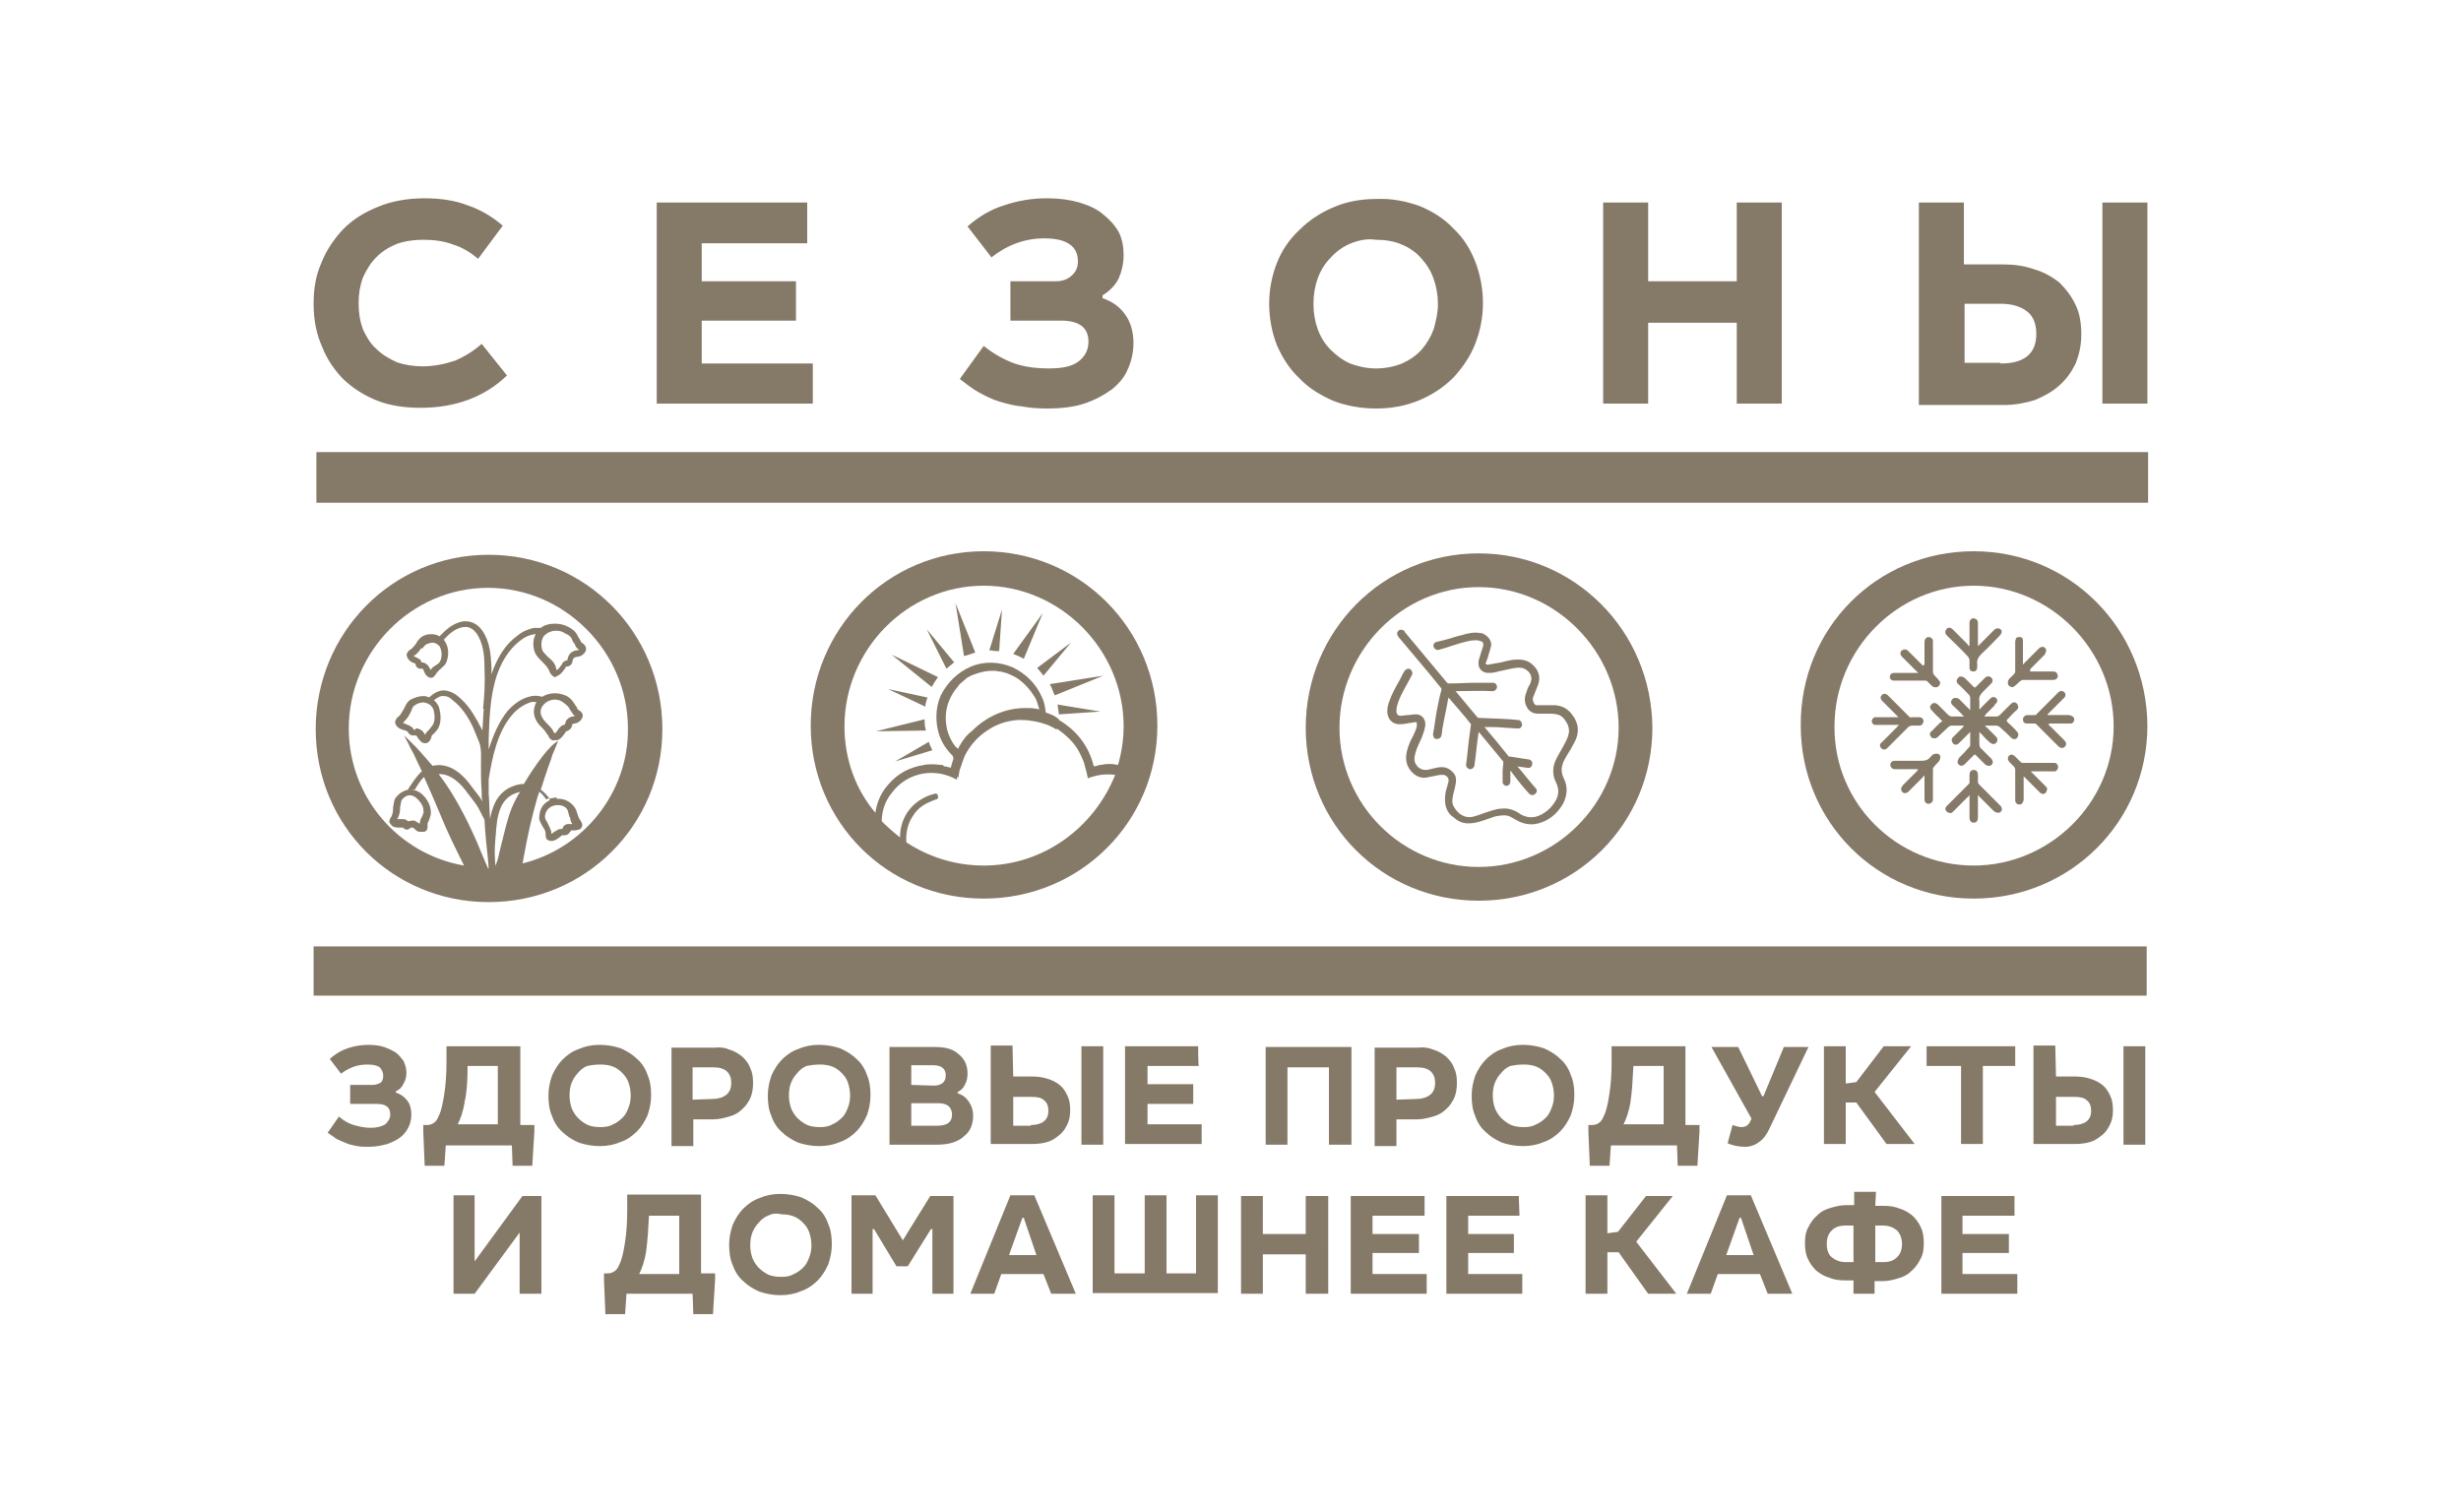
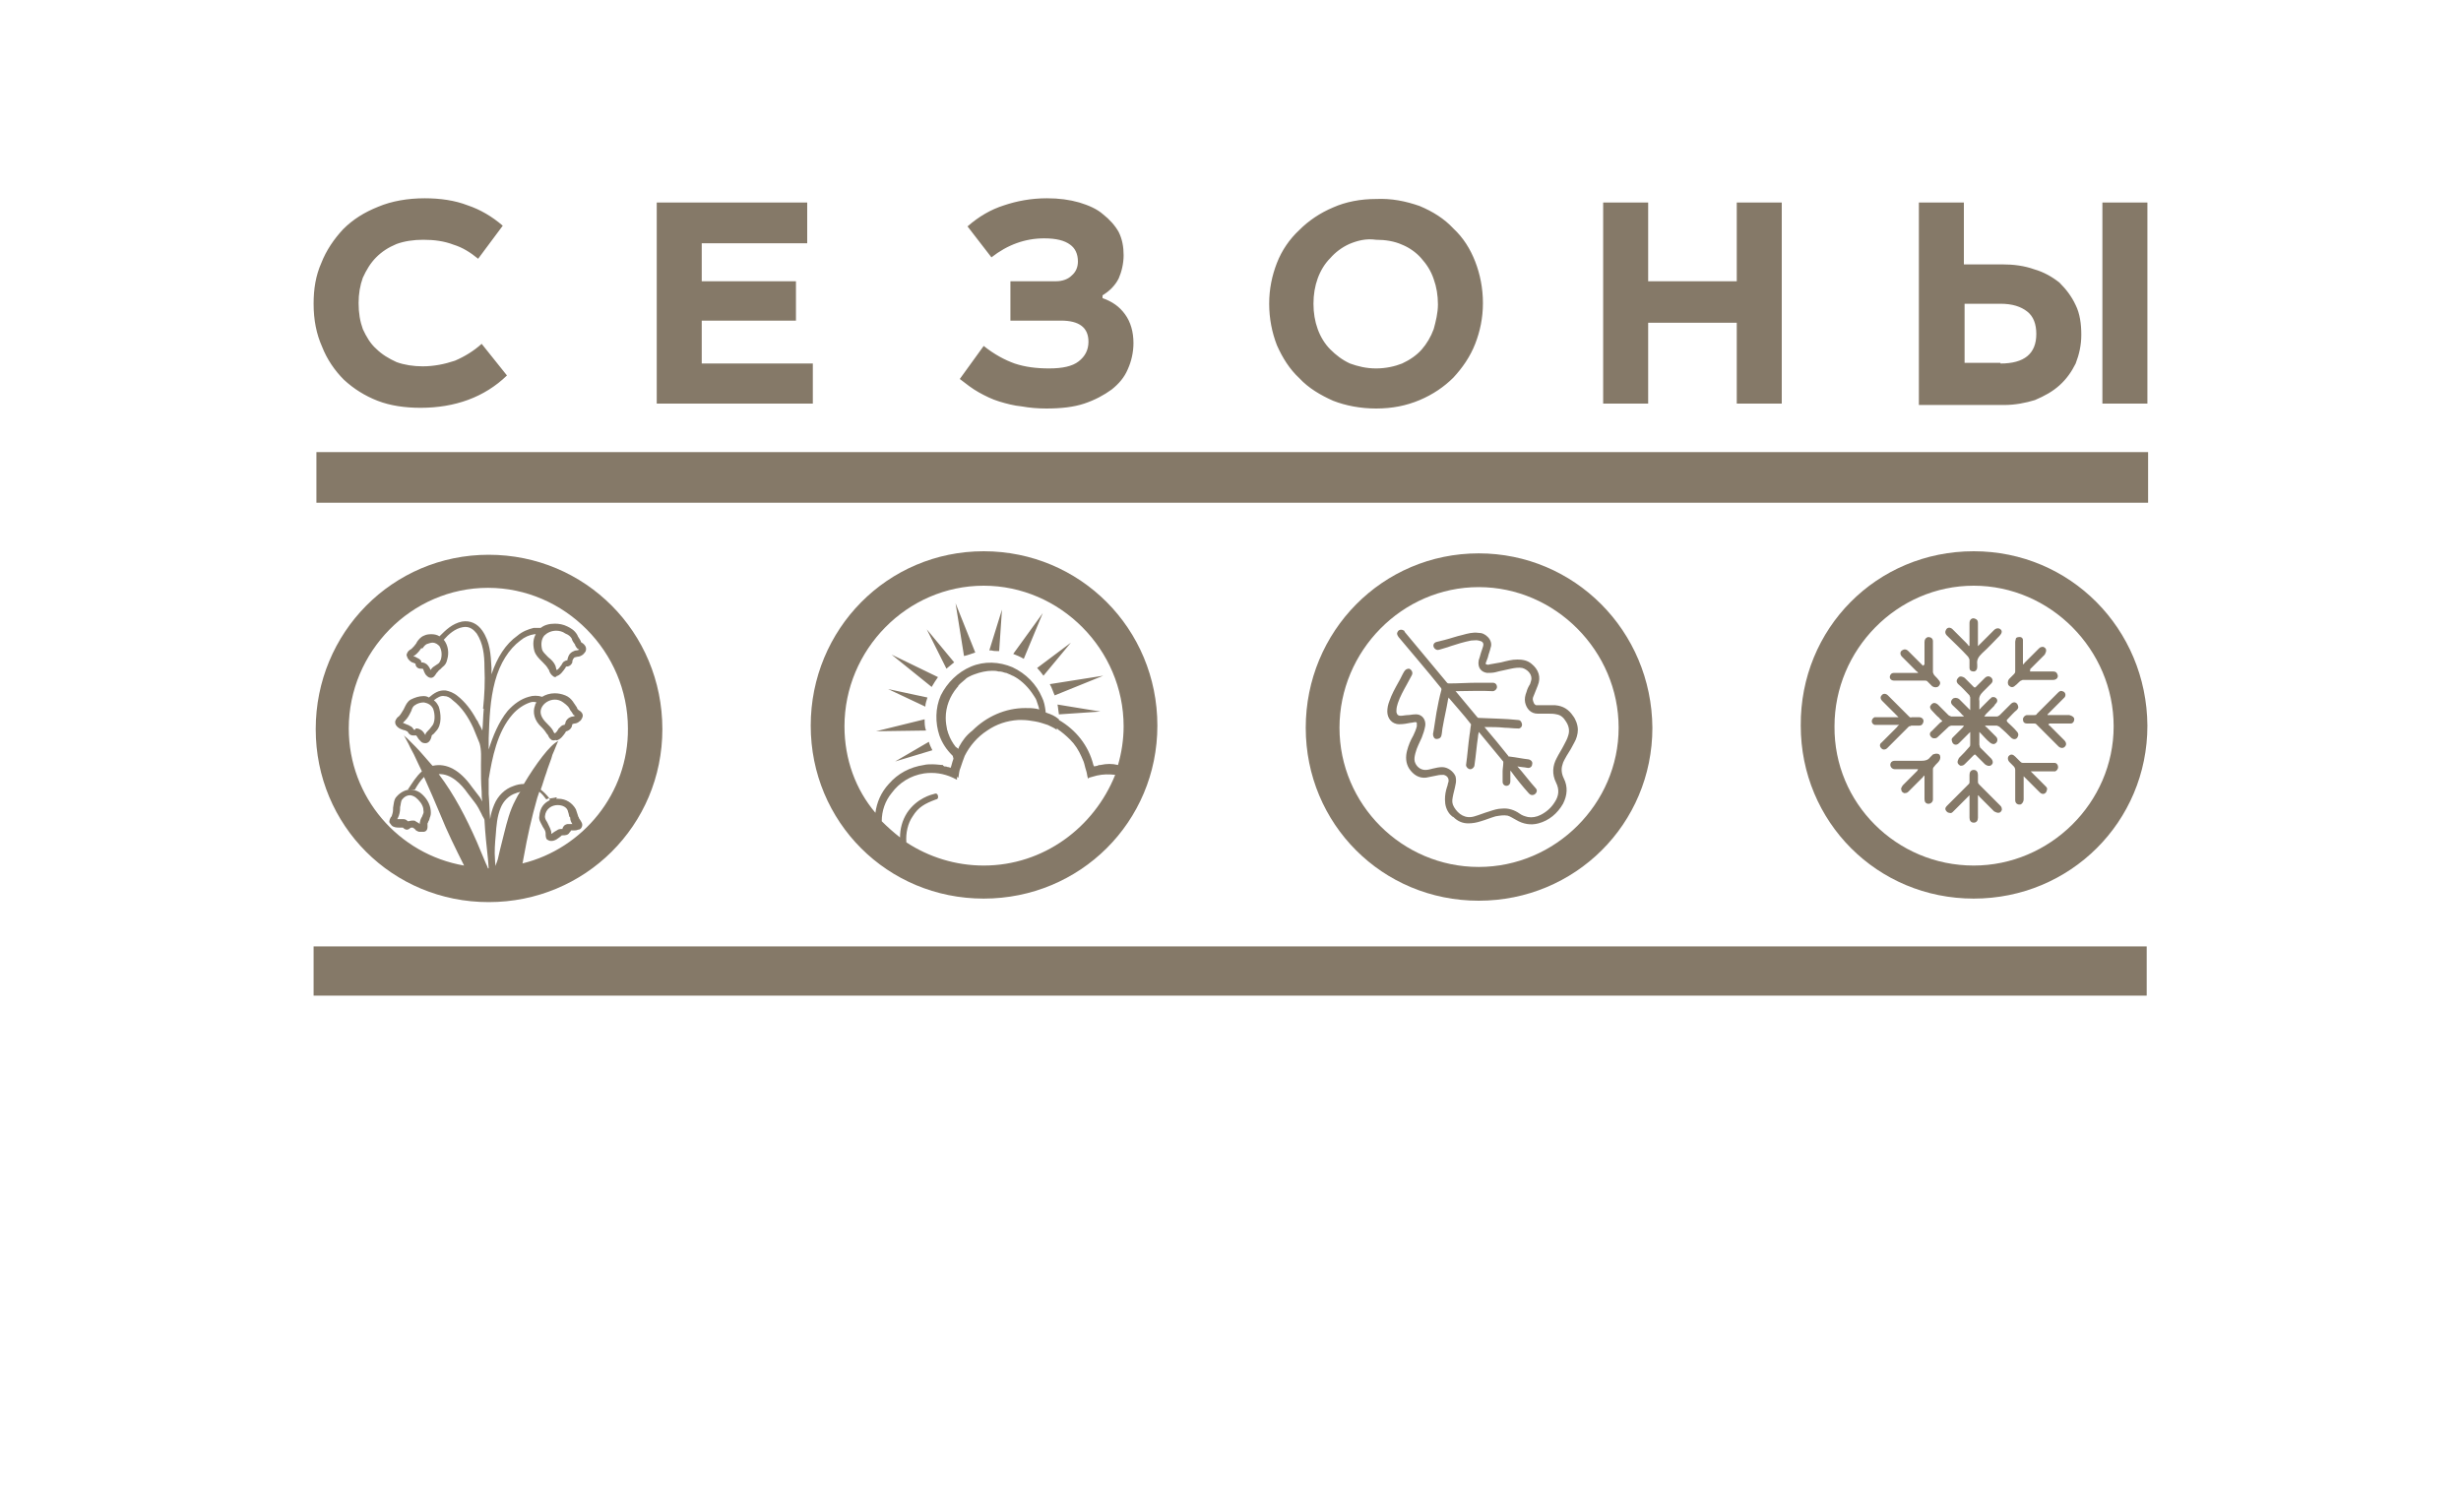
<svg xmlns="http://www.w3.org/2000/svg" version="1.1" x="0px" y="0px" viewBox="0 0 350 215" enable-background="new 0 0 350 215" xml:space="preserve">
  <rect x="-749.4" y="-432.5" display="none" fill="#FFFFFF" width="1848.8" height="1080" />
-   <path id="txdesc" fill="#857968" d="M54.1,154c0.3-0.2,0.4-0.6,0.4-1c0-0.5-0.2-0.9-0.5-1.2c-0.4-0.3-1-0.4-1.8-0.4&#10;&#09;c-1.3,0-2.5,0.4-3.7,1.3l-1.6-2.1c0.8-0.7,1.6-1.2,2.5-1.5s1.9-0.5,3-0.5c0.8,0,1.6,0.1,2.2,0.3c0.6,0.2,1.2,0.5,1.7,0.8&#10;&#09;c0.5,0.4,0.8,0.8,1.1,1.2c0.2,0.5,0.4,1,0.4,1.6s-0.1,1.1-0.4,1.6c-0.2,0.5-0.6,0.9-1.1,1.1v0.2c0.7,0.2,1.2,0.6,1.6,1.1&#10;&#09;c0.4,0.5,0.6,1.2,0.6,2c0,0.6-0.1,1.2-0.4,1.8s-0.6,1-1.1,1.4s-1.1,0.7-1.9,1c-0.8,0.2-1.6,0.4-2.6,0.4c-0.6,0-1.2,0-1.7-0.1&#10;&#09;s-1.1-0.2-1.5-0.4c-0.5-0.2-1-0.4-1.4-0.6c-0.4-0.3-0.9-0.6-1.3-0.9l1.6-2.3c0.7,0.6,1.4,1,2.1,1.2c0.7,0.2,1.5,0.4,2.4,0.4&#10;&#09;s1.6-0.2,2.1-0.5c0.4-0.4,0.7-0.8,0.7-1.4c0-1-0.6-1.5-1.9-1.5h-3.8v-2.7H53C53.5,154.3,53.9,154.1,54.1,154 M74,160h2v0.9l-0.3,4.9&#10;&#09;h-2.8l-0.1-2.9h-9.4l-0.2,2.9h-2.8l-0.2-4.8v-1h0.6c0.3,0,0.6-0.1,0.9-0.3c0.3-0.2,0.5-0.5,0.7-1c0.4-0.8,0.6-1.9,0.8-3.2&#10;&#09;s0.3-2.8,0.3-4.4v-2.3H74V160z M66.1,156.6c-0.2,1.4-0.6,2.5-1,3.3h5.7v-8.3h-4.3C66.5,153.6,66.4,155.3,66.1,156.6 M88.3,149.1&#10;&#09;c0.9,0.4,1.7,0.9,2.3,1.5c0.7,0.6,1.2,1.4,1.5,2.3c0.4,0.9,0.5,1.9,0.5,2.9s-0.2,1.9-0.5,2.8c-0.4,0.9-0.9,1.7-1.5,2.3&#10;&#09;s-1.4,1.2-2.3,1.5c-0.9,0.4-1.9,0.6-3,0.6s-2.1-0.2-3-0.5c-0.9-0.4-1.7-0.9-2.3-1.5c-0.7-0.6-1.2-1.4-1.5-2.3&#10;&#09;c-0.4-0.9-0.5-1.9-0.5-2.9s0.2-1.9,0.5-2.8c0.4-0.9,0.9-1.7,1.5-2.3s1.4-1.2,2.3-1.5c0.9-0.4,1.9-0.6,3-0.6S87.4,148.8,88.3,149.1&#10;&#09; M83.5,151.6c-0.5,0.2-1,0.6-1.3,1c-0.4,0.4-0.7,0.9-0.9,1.4c-0.2,0.5-0.3,1.1-0.3,1.8c0,0.6,0.1,1.2,0.3,1.8c0.2,0.5,0.5,1,0.9,1.4&#10;&#09;s0.8,0.7,1.4,1c0.5,0.2,1.1,0.3,1.8,0.3s1.3-0.1,1.8-0.4c0.5-0.2,1-0.6,1.4-1s0.6-0.9,0.8-1.4s0.3-1.1,0.3-1.7&#10;&#09;c0-0.6-0.1-1.2-0.3-1.8s-0.5-1-0.9-1.4s-0.8-0.7-1.3-0.9s-1.1-0.3-1.8-0.3C84.6,151.4,84,151.5,83.5,151.6 M103.8,149.3&#10;&#09;c0.7,0.2,1.3,0.6,1.8,1c0.5,0.5,0.9,1,1.1,1.6c0.3,0.6,0.4,1.3,0.4,2.1s-0.1,1.5-0.4,2.2c-0.3,0.6-0.7,1.2-1.2,1.6&#10;&#09;c-0.5,0.5-1.1,0.8-1.8,1c-0.7,0.2-1.5,0.4-2.3,0.4h-2.8v3.8h-3.1v-14h6.2C102.4,148.9,103.1,149,103.8,149.3 M101.3,156.3&#10;&#09;c0.8,0,1.5-0.2,2-0.6s0.7-1,0.7-1.7s-0.2-1.2-0.6-1.6c-0.4-0.4-1.1-0.6-1.9-0.6h-3v4.6L101.3,156.3L101.3,156.3z M119.5,149.1&#10;&#09;c0.9,0.4,1.7,0.9,2.3,1.5c0.7,0.6,1.2,1.4,1.5,2.3c0.4,0.9,0.5,1.9,0.5,2.9s-0.2,1.9-0.5,2.8c-0.4,0.9-0.9,1.7-1.5,2.3&#10;&#09;s-1.4,1.2-2.3,1.5c-0.9,0.4-1.9,0.6-3,0.6s-2.1-0.2-3-0.5c-0.9-0.4-1.7-0.9-2.3-1.5c-0.7-0.6-1.2-1.4-1.5-2.3&#10;&#09;c-0.4-0.9-0.5-1.9-0.5-2.9s0.2-1.9,0.5-2.8c0.4-0.9,0.9-1.7,1.5-2.3s1.4-1.2,2.3-1.5c0.9-0.4,1.9-0.6,3-0.6S118.6,148.8,119.5,149.1&#10;&#09; M114.7,151.6c-0.5,0.2-1,0.6-1.3,1c-0.4,0.4-0.7,0.9-0.9,1.4c-0.2,0.5-0.3,1.1-0.3,1.8c0,0.6,0.1,1.2,0.3,1.8&#10;&#09;c0.2,0.5,0.5,1,0.9,1.4s0.8,0.7,1.4,1c0.5,0.2,1.1,0.3,1.8,0.3c0.7,0,1.3-0.1,1.8-0.4c0.5-0.2,1-0.6,1.4-1s0.6-0.9,0.8-1.4&#10;&#09;c0.2-0.5,0.3-1.1,0.3-1.7c0-0.6-0.1-1.2-0.3-1.8c-0.2-0.6-0.5-1-0.9-1.4s-0.8-0.7-1.3-0.9s-1.1-0.3-1.8-0.3&#10;&#09;C115.8,151.4,115.2,151.5,114.7,151.6 M136.3,149.9c0.9,0.7,1.3,1.6,1.3,2.8c0,0.6-0.1,1.1-0.4,1.6c-0.2,0.5-0.6,0.8-1,1v0.2&#10;&#09;c0.7,0.2,1.2,0.6,1.6,1.2s0.6,1.2,0.6,2c0,0.6-0.1,1.1-0.3,1.6s-0.5,0.9-1,1.3c-0.4,0.4-1,0.7-1.6,0.9s-1.4,0.3-2.3,0.3h-6.7v-13.9&#10;&#09;h6.2C134.3,148.9,135.4,149.1,136.3,149.9 M132.8,154.4c0.5,0,0.9-0.1,1.3-0.4c0.3-0.3,0.4-0.6,0.4-1.1c0-0.9-0.6-1.4-1.8-1.4h-3.1&#10;&#09;v2.8L132.8,154.4L132.8,154.4z M133.3,160.1c1.4,0,2.1-0.5,2.1-1.6c0-0.5-0.2-0.9-0.5-1.2c-0.4-0.3-0.9-0.4-1.5-0.4h-3.8v3.2H133.3z&#10;&#09; M144.1,153.1h2.6c0.8,0,1.6,0.1,2.2,0.3c0.7,0.2,1.3,0.5,1.8,0.9s0.8,0.9,1.1,1.5s0.4,1.3,0.4,2.1c0,0.7-0.1,1.4-0.4,2&#10;&#09;s-0.6,1.1-1.1,1.5s-1,0.8-1.7,1c-0.6,0.2-1.4,0.3-2.2,0.3h-5.9v-14h3.1L144.1,153.1L144.1,153.1z M146.6,160c1.6,0,2.5-0.7,2.5-2&#10;&#09;c0-0.7-0.2-1.2-0.6-1.5c-0.4-0.4-1-0.5-1.9-0.5h-2.5v4.1h2.5V160z M156.9,162.8h-3.1v-14h3.1V162.8z M170.5,151.6h-7.3v2.6h6.5v2.8&#10;&#09;h-6.5v2.9h7.7v2.8H160v-13.9h10.4C170.4,148.8,170.4,151.6,170.5,151.6z M192.2,162.8H189v-11h-5.9v11H180v-13.9h12.2V162.8z&#10;&#09; M203.9,149.3c0.7,0.2,1.3,0.6,1.8,1c0.5,0.5,0.9,1,1.1,1.6c0.3,0.6,0.4,1.3,0.4,2.1s-0.1,1.5-0.4,2.2c-0.3,0.6-0.7,1.2-1.2,1.6&#10;&#09;c-0.5,0.5-1.1,0.8-1.8,1s-1.5,0.4-2.3,0.4h-2.9v3.8h-3.1v-14h6.2C202.4,148.9,203.2,149,203.9,149.3 M201.4,156.3&#10;&#09;c0.8,0,1.5-0.2,2-0.6s0.7-1,0.7-1.7s-0.2-1.2-0.6-1.6c-0.4-0.4-1.1-0.6-1.9-0.6h-3v4.6L201.4,156.3L201.4,156.3z M219.6,149.1&#10;&#09;c0.9,0.4,1.7,0.9,2.3,1.5c0.7,0.6,1.2,1.4,1.5,2.3c0.4,0.9,0.5,1.9,0.5,2.9s-0.2,1.9-0.5,2.8c-0.4,0.9-0.9,1.7-1.5,2.3&#10;&#09;s-1.4,1.2-2.3,1.5c-0.9,0.4-1.9,0.6-3,0.6s-2.1-0.2-3-0.5c-0.9-0.4-1.7-0.9-2.3-1.5c-0.7-0.6-1.2-1.4-1.5-2.3&#10;&#09;c-0.4-0.9-0.5-1.9-0.5-2.9s0.2-1.9,0.5-2.8c0.4-0.9,0.9-1.7,1.5-2.3s1.4-1.2,2.3-1.5c0.9-0.4,1.9-0.6,3-0.6&#10;&#09;C217.7,148.6,218.7,148.8,219.6,149.1 M214.8,151.6c-0.5,0.2-1,0.6-1.3,1c-0.4,0.4-0.7,0.9-0.9,1.4s-0.3,1.1-0.3,1.8&#10;&#09;c0,0.6,0.1,1.2,0.3,1.8c0.2,0.5,0.5,1,0.9,1.4s0.8,0.7,1.4,1c0.5,0.2,1.1,0.3,1.8,0.3s1.3-0.1,1.8-0.4c0.5-0.2,1-0.6,1.4-1&#10;&#09;s0.6-0.9,0.8-1.4s0.3-1.1,0.3-1.7c0-0.6-0.1-1.2-0.3-1.8s-0.5-1-0.9-1.4s-0.8-0.7-1.3-0.9s-1.1-0.3-1.8-0.3&#10;&#09;C215.9,151.4,215.3,151.5,214.8,151.6 M239.7,160h2v0.9l-0.3,4.9h-2.8l-0.1-2.9h-9.4l-0.2,2.9h-2.8l-0.2-4.8v-1h0.6&#10;&#09;c0.3,0,0.6-0.1,0.9-0.3c0.3-0.2,0.5-0.5,0.7-1c0.4-0.8,0.6-1.9,0.8-3.2s0.3-2.8,0.3-4.4v-2.3h10.5V160z M231.9,156.6&#10;&#09;c-0.2,1.4-0.6,2.5-1,3.3h5.7v-8.3h-4.3C232.2,153.6,232.1,155.3,231.9,156.6 M250.6,155.9h0.2l2.9-7h3.5l-5.5,11.5&#10;&#09;c-0.4,0.9-0.9,1.6-1.5,2c-0.5,0.4-1.2,0.7-2,0.7c-1,0-1.8-0.2-2.5-0.5l0.7-2.6c0.2,0.1,0.4,0.1,0.6,0.2c0.2,0,0.4,0.1,0.6,0.1&#10;&#09;c0.7,0,1.1-0.3,1.3-0.8l0.2-0.4l-5.7-10.2h3.8L250.6,155.9z M262.5,154.1l1.5-0.2l3.9-5.1h3.9l-5.2,6.5l5.7,7.4h-4l-4.3-5.9h-1.5&#10;&#09;v5.9h-3.1v-13.9h3.1V154.1z M286.7,151.6H282v11.1h-3.1v-11.1H274v-2.8h12.6v2.8H286.7z M292.4,153.1h2.6c0.8,0,1.6,0.1,2.2,0.3&#10;&#09;c0.7,0.2,1.3,0.5,1.8,0.9s0.8,0.9,1.1,1.5s0.4,1.3,0.4,2.1c0,0.7-0.1,1.4-0.4,2s-0.6,1.1-1.1,1.5s-1,0.8-1.7,1&#10;&#09;c-0.6,0.2-1.4,0.3-2.2,0.3h-5.9v-14h3.1L292.4,153.1L292.4,153.1z M294.9,160c1.6,0,2.5-0.7,2.5-2c0-0.7-0.2-1.2-0.6-1.5&#10;&#09;c-0.4-0.4-1-0.5-1.9-0.5h-2.5v4.1h2.5V160z M305,162.8h-3v-14h3.1v14H305z M67.5,179.4l6.8-9.3H77V184h-3.1v-8.7l-6.4,8.7h-3v-14h3&#10;&#09;V179.4z M99.7,181.1h2v0.9l-0.3,4.9h-2.8l-0.1-2.9h-9.4l-0.2,2.9h-2.8l-0.2-4.8v-1h0.6c0.3,0,0.6-0.1,0.9-0.3s0.5-0.5,0.7-1&#10;&#09;c0.4-0.8,0.6-1.9,0.8-3.2c0.2-1.3,0.3-2.8,0.3-4.4v-2.3h10.5V181.1z M91.9,177.9c-0.2,1.4-0.6,2.5-1,3.3h5.7v-8.3h-4.3&#10;&#09;C92.2,174.8,92.1,176.5,91.9,177.9 M114,170.3c0.9,0.4,1.7,0.9,2.3,1.5c0.7,0.6,1.2,1.4,1.5,2.3c0.4,0.9,0.5,1.9,0.5,2.9&#10;&#09;s-0.2,1.9-0.5,2.8c-0.4,0.9-0.9,1.7-1.5,2.3s-1.4,1.2-2.3,1.5c-0.9,0.4-1.9,0.6-3,0.6s-2.1-0.2-3-0.5c-0.9-0.4-1.7-0.9-2.3-1.5&#10;&#09;c-0.7-0.6-1.2-1.4-1.5-2.3c-0.4-0.9-0.5-1.9-0.5-2.9s0.2-1.9,0.5-2.8c0.4-0.9,0.9-1.7,1.5-2.3s1.4-1.2,2.3-1.5&#10;&#09;c0.9-0.4,1.9-0.6,3-0.6S113.1,170,114,170.3 M109.2,172.9c-0.5,0.2-1,0.6-1.3,1c-0.4,0.4-0.7,0.9-0.9,1.4c-0.2,0.5-0.3,1.1-0.3,1.8&#10;&#09;c0,0.6,0.1,1.2,0.3,1.8c0.2,0.5,0.5,1,0.9,1.4s0.8,0.7,1.4,1c0.5,0.2,1.1,0.3,1.8,0.3c0.7,0,1.3-0.1,1.8-0.4c0.5-0.2,1-0.6,1.4-1&#10;&#09;s0.6-0.9,0.8-1.4c0.2-0.5,0.3-1.1,0.3-1.7c0-0.6-0.1-1.2-0.3-1.8c-0.2-0.6-0.5-1-0.9-1.4s-0.8-0.7-1.3-0.9s-1.1-0.3-1.8-0.3&#10;&#09;C110.4,172.5,109.8,172.6,109.2,172.9 M128.4,176.4l3.9-6.3h3.3V184h-3v-9.2h-0.2l-3.3,5.3h-1.6l-3.2-5.3h-0.2v9.2h-3v-14h3.4&#10;&#09;L128.4,176.4z M153,184h-3.5l-1.1-2.8h-6l-1,2.8H138l5.7-14h3.4L153,184z M147.4,178.5l-1.8-5.3h-0.2l-1.9,5.3H147.4z M158.5,181.1&#10;&#09;h4.3V170h3.1v11.1h4.2V170h3.1v13.9h-17.8V170h3.1L158.5,181.1L158.5,181.1z M179.6,175.5h6.1v-5.4h3.2V184h-3.2v-5.6h-6.1v5.6h-3.1&#10;&#09;v-13.9h3.1V175.5z M202.6,172.9h-7.4v2.6h6.6v2.7h-6.6v3h7.7v2.8h-10.8v-13.9h10.5V172.9z M216.1,172.9h-7.3v2.6h6.5v2.7h-6.5v3h7.7&#10;&#09;v2.8h-10.8v-13.9H216L216.1,172.9L216.1,172.9z M228.6,175.4l1.5-0.2l4-5.1h3.8l-5.2,6.5l5.7,7.4h-4l-4.2-5.9h-1.6v5.9h-3.1v-14h3.1&#10;&#09;V175.4z M254.9,184h-3.5l-1.1-2.8h-6l-1,2.8h-3.4l5.7-14h3.4L254.9,184z M249.4,178.5l-1.8-5.3h-0.2l-1.9,5.3H249.4z M266.7,171.5&#10;&#09;h1.2c0.8,0,1.6,0.1,2.3,0.4c0.7,0.2,1.3,0.6,1.8,1c0.5,0.5,0.9,1,1.2,1.7c0.3,0.6,0.4,1.4,0.4,2.2c0,0.9-0.1,1.6-0.5,2.3&#10;&#09;c-0.3,0.6-0.7,1.2-1.3,1.7c-0.5,0.5-1.1,0.8-1.8,1c-0.7,0.2-1.4,0.4-2.2,0.4h-1.2v1.8h-3v-1.9h-1.2c-0.8,0-1.6-0.1-2.3-0.4&#10;&#09;c-0.7-0.2-1.3-0.6-1.8-1c-0.5-0.5-0.9-1-1.2-1.7c-0.3-0.6-0.4-1.4-0.4-2.2c0-0.9,0.1-1.6,0.5-2.3c0.3-0.6,0.7-1.2,1.3-1.7&#10;&#09;c0.5-0.5,1.1-0.8,1.8-1c0.7-0.2,1.4-0.4,2.2-0.4h1.2v-1.9h3.1L266.7,171.5L266.7,171.5L266.7,171.5z M262.5,174.3&#10;&#09;c-0.9,0-1.5,0.2-2,0.7s-0.7,1.1-0.7,1.9s0.2,1.5,0.7,1.9s1.1,0.7,2,0.7h1.1v-5.2L262.5,174.3L262.5,174.3z M267.8,179.5&#10;&#09;c0.9,0,1.5-0.2,2-0.7s0.7-1.1,0.7-1.9s-0.3-1.5-0.7-1.9c-0.5-0.4-1.1-0.7-2-0.7h-1.1v5.2L267.8,179.5L267.8,179.5z M286.5,172.9&#10;&#09;h-7.4v2.6h6.6v2.7h-6.6v3h7.8v2.8h-10.8v-13.9h10.4V172.9z" />
  <path id="linebottom" fill="#857968" d="M44.6,134.6h260.7v7H44.6V134.6z" />
  <g id="ses">
    <path id="se4" fill="#857968" d="M280.7,78.4c-13.8,0-24.7,11-24.6,24.8c0,13.7,10.9,24.6,24.6,24.6s24.7-10.9,24.7-24.6&#10;&#09;&#09;C305.3,89.4,294.4,78.4,280.7,78.4z M280.7,123.1c-11,0-19.9-8.9-19.8-19.8c0-10.9,8.9-20,19.8-20s19.9,9.1,19.9,20&#10;&#09;&#09;S291.5,123.1,280.7,123.1z M285.5,102.3c-0.2,0.2-0.1,0.2,0,0.4c0.4,0.4,0.9,0.8,1.3,1.3c0.3,0.3,0.3,0.6,0.1,0.9s-0.6,0.3-0.9,0&#10;&#09;&#09;c-0.5-0.5-1-1-1.6-1.5c-0.1-0.1-0.2-0.1-0.4-0.2c-0.5,0-1,0-1.5,0c-0.1,0-0.1,0-0.2,0c0.1,0.1,0.1,0.2,0.2,0.2&#10;&#09;&#09;c0.5,0.5,0.9,0.9,1.4,1.4c0.2,0.2,0.2,0.5,0.1,0.7s-0.4,0.4-0.6,0.3c-0.1,0-0.3-0.1-0.4-0.2c-0.5-0.4-0.9-0.9-1.3-1.3&#10;&#09;&#09;c0,0-0.1-0.1-0.2-0.2c0,0.1,0,0.2,0,0.3c0,0.5,0,1,0,1.5c0,0.1,0.1,0.3,0.1,0.4c0.5,0.5,1,1,1.6,1.6c0.2,0.2,0.3,0.6,0.1,0.8&#10;&#09;&#09;c-0.2,0.3-0.6,0.3-1,0c-0.4-0.4-0.8-0.8-1.2-1.2c-0.2-0.2-0.2-0.3-0.5,0c-0.4,0.4-0.8,0.8-1.2,1.2c-0.2,0.2-0.4,0.2-0.6,0.2&#10;&#09;&#09;c-0.2-0.1-0.4-0.3-0.4-0.5s0.1-0.4,0.2-0.6c0.5-0.5,1-1,1.5-1.6c0.1-0.1,0.1-0.2,0.1-0.4c0-0.5,0-1,0-1.5c0-0.1,0-0.1,0-0.2&#10;&#09;&#09;c-0.1,0.1-0.1,0.1-0.2,0.2c-0.5,0.5-0.9,0.9-1.4,1.4c-0.4,0.4-0.9,0.2-1-0.3c-0.1-0.3,0-0.4,0.2-0.6c0.4-0.4,0.8-0.8,1.3-1.3&#10;&#09;&#09;c0.1-0.1,0.1-0.1,0.2-0.3c-0.1,0-0.2,0-0.3,0c-0.5,0-1,0-1.5,0c-0.1,0-0.2,0.1-0.3,0.1c-0.5,0.5-1.1,1-1.6,1.5&#10;&#09;&#09;c-0.2,0.2-0.3,0.2-0.6,0.2c-0.2,0-0.4-0.2-0.5-0.4c-0.1-0.2,0-0.5,0.2-0.6c0.4-0.4,0.8-0.8,1.1-1.1c0.1-0.1,0.2-0.2,0.4-0.3v-0.1&#10;&#09;&#09;c-0.1-0.1-0.3-0.2-0.4-0.4c-0.4-0.3-0.7-0.7-1.1-1.1c-0.2-0.2-0.3-0.5-0.1-0.7c0.1-0.2,0.4-0.4,0.6-0.3c0.1,0,0.3,0.1,0.4,0.2&#10;&#09;&#09;c0.5,0.5,1,1,1.5,1.5c0.1,0.1,0.2,0.1,0.4,0.2c0.5,0,1,0,1.5,0c0.1,0,0.1,0,0.3,0c-0.1-0.1-0.1-0.2-0.2-0.2&#10;&#09;&#09;c-0.4-0.5-0.9-0.9-1.4-1.4c-0.3-0.3-0.3-0.6,0-0.9c0.2-0.2,0.6-0.2,0.9,0c0.5,0.5,0.9,0.9,1.4,1.4c0.1,0.1,0.1,0.1,0.2,0.2&#10;&#09;&#09;c0-0.1,0-0.2,0-0.2c0-0.5,0-1.1,0-1.6c0-0.1-0.1-0.2-0.1-0.3c-0.5-0.5-1-1.1-1.6-1.6c-0.3-0.3-0.3-0.6,0-0.9c0.2-0.3,0.6-0.2,0.9,0&#10;&#09;&#09;c0.4,0.4,0.9,0.9,1.3,1.3c0.1,0.1,0.2,0.1,0.3,0c0.4-0.4,0.9-0.9,1.3-1.3c0.2-0.2,0.5-0.3,0.8-0.1c0.3,0.2,0.4,0.6,0.1,0.9&#10;&#09;&#09;c-0.4,0.4-0.8,0.8-1.2,1.2c-0.4,0.4-0.6,0.8-0.5,1.3c0,0.3,0,0.6,0,0.9c0,0.1,0,0.2,0,0.3c0.1-0.1,0.2-0.1,0.2-0.2&#10;&#09;&#09;c0.4-0.4,0.9-0.9,1.3-1.3c0.1-0.1,0.2-0.1,0.2-0.2c0.2-0.1,0.5-0.1,0.7,0.1s0.2,0.5,0,0.7c-0.1,0.1-0.2,0.2-0.3,0.4&#10;&#09;&#09;c-0.4,0.4-0.7,0.7-1.1,1.1c-0.2,0.2-0.2,0.3-0.3,0.4c0.1,0,0.2,0,0.3,0c0.5,0,1,0,1.5,0c0.1,0,0.3-0.1,0.4-0.2&#10;&#09;&#09;c0.5-0.5,1.1-1.1,1.6-1.6c0.4-0.4,0.9-0.2,1,0.3c0.1,0.2,0,0.4-0.2,0.6C286.4,101.3,286,101.8,285.5,102.3z M285.7,97.5&#10;&#09;&#09;c-0.2-0.2-0.2-0.6,0-0.9c0.2-0.2,0.5-0.5,0.7-0.7c0.1-0.1,0.2-0.2,0.2-0.4c0-1.4,0-2.8,0-4.2c0-0.2,0.1-0.4,0.1-0.5&#10;&#09;&#09;c0.1-0.2,0.4-0.2,0.6-0.2s0.4,0.2,0.4,0.4c0,0.1,0,0.2,0,0.3c0,1,0,2,0,2.9v0.3c0.1-0.1,0.2-0.1,0.2-0.2c0.7-0.7,1.4-1.4,2.1-2.1&#10;&#09;&#09;c0.2-0.2,0.4-0.2,0.6-0.2c0.2,0.1,0.4,0.2,0.4,0.5c0,0.2-0.1,0.4-0.2,0.6c-0.7,0.7-1.4,1.4-2.1,2.1c0.1,0.1,0,0.1,0,0.3&#10;&#09;&#09;c1.1,0,2.2,0,3.3,0c0.3,0,0.5,0.1,0.6,0.4c0.2,0.4-0.1,0.8-0.6,0.8c-0.7,0-1.4,0-2,0c-0.8,0-1.5,0-2.3,0c-0.1,0-0.2,0.1-0.3,0.1&#10;&#09;&#09;c-0.3,0.2-0.5,0.5-0.8,0.7C286.3,97.8,286,97.8,285.7,97.5z M275.8,107.3c0.2,0.2,0.2,0.6,0,0.9s-0.5,0.5-0.7,0.8&#10;&#09;&#09;c-0.1,0.1-0.2,0.2-0.2,0.4c0,1.4,0,2.9,0,4.3c0,0.4-0.4,0.7-0.8,0.6c-0.3-0.1-0.4-0.3-0.4-0.7c0-1,0-2,0-3v-0.3&#10;&#09;&#09;c-0.1,0.1-0.2,0.1-0.2,0.2c-0.7,0.7-1.4,1.4-2.1,2.1c-0.2,0.2-0.4,0.2-0.6,0.2c-0.2-0.1-0.4-0.2-0.4-0.5c-0.1-0.2,0.1-0.4,0.2-0.6&#10;&#09;&#09;c0.7-0.7,1.4-1.4,2.1-2.1c0,0,0-0.1,0.1-0.2h-0.2c-1,0-2,0-3.1,0c-0.5,0-0.8-0.5-0.6-0.9c0.1-0.2,0.3-0.3,0.6-0.3&#10;&#09;&#09;c1.3,0,2.5,0,3.8,0c0.5,0,0.9-0.1,1.2-0.5c0.1-0.1,0.3-0.3,0.4-0.4C275.2,107.2,275.5,107.1,275.8,107.3z M271.5,103.3&#10;&#09;&#09;c-1,1-2,2-3,3c-0.2,0.2-0.3,0.3-0.6,0.3c-0.2,0-0.4-0.2-0.5-0.4c-0.1-0.2,0-0.5,0.2-0.6c0.4-0.4,0.9-0.9,1.3-1.3&#10;&#09;&#09;c0.3-0.3,0.6-0.6,0.9-0.9c0.1-0.2,0.2-0.2,0.3-0.3h-0.3c-0.9,0-1.9,0-2.8,0c-0.1,0-0.2,0-0.3,0c-0.3,0-0.5-0.3-0.5-0.5&#10;&#09;&#09;c0-0.3,0.2-0.5,0.4-0.6c0.1,0,0.2,0,0.3,0c1,0,1.9,0,2.9,0c0.1,0,0.1,0,0.2,0c-0.1-0.1-0.1-0.1-0.2-0.2c-0.7-0.7-1.4-1.4-2.1-2.1&#10;&#09;&#09;c-0.3-0.3-0.3-0.6-0.1-0.8c0.2-0.3,0.6-0.3,0.9,0c0.6,0.6,1.2,1.2,1.7,1.7c0.4,0.4,0.9,0.9,1.3,1.3c0.1,0.1,0.2,0.2,0.4,0.1&#10;&#09;&#09;c0.3,0,0.7,0,1,0c0.5,0,0.8,0.4,0.6,0.8c-0.1,0.3-0.3,0.4-0.6,0.4c-0.4,0-0.7,0-1.1,0C271.8,103.2,271.7,103.3,271.5,103.3z&#10;&#09;&#09; M292.7,109.1c0,0.3-0.2,0.5-0.4,0.6c-0.1,0-0.2,0-0.4,0c-1,0-1.9,0-2.9,0h-0.2c0.7,0.7,1.4,1.4,2.1,2.1c0.2,0.2,0.3,0.3,0.2,0.6&#10;&#09;&#09;c-0.1,0.5-0.6,0.7-1,0.3c-0.3-0.3-0.6-0.6-0.9-0.9c-0.5-0.5-0.9-0.9-1.4-1.4c0,0.1,0,0.2,0,0.3c0,1,0,2,0,3c0,0.3-0.2,0.6-0.4,0.7&#10;&#09;&#09;c-0.4,0.1-0.8-0.1-0.8-0.6s0-1.1,0-1.6c0-0.9,0-1.8,0-2.7c0-0.2-0.1-0.4-0.2-0.5c-0.2-0.2-0.4-0.4-0.6-0.6&#10;&#09;&#09;c-0.3-0.3-0.3-0.7-0.1-0.9c0.3-0.3,0.6-0.2,0.9,0.1c0.2,0.2,0.5,0.5,0.7,0.7c0.1,0.1,0.2,0.2,0.4,0.2c1.4,0,2.7,0,4.1,0&#10;&#09;&#09;c0.1,0,0.2,0,0.4,0C292.5,108.5,292.7,108.8,292.7,109.1z M276.9,90.4c-0.3-0.3-0.3-0.6-0.1-0.9c0.2-0.3,0.6-0.3,0.9,0&#10;&#09;&#09;c0.6,0.6,1.3,1.3,1.9,1.9c0.1,0.1,0.3,0.3,0.4,0.5l0.1-0.1c0-0.1,0-0.1,0-0.2c0-1,0-2,0-3c0-0.5,0.4-0.8,0.8-0.6&#10;&#09;&#09;c0.3,0.1,0.4,0.3,0.4,0.6c0,1,0,2,0,2.9v0.4l0,0c0.7-0.7,1.3-1.3,1.9-1.9c0.1-0.1,0.2-0.2,0.4-0.4c0.3-0.3,0.7-0.3,0.9-0.1&#10;&#09;&#09;c0.3,0.2,0.2,0.6-0.1,0.9c-0.8,0.8-1.6,1.7-2.5,2.5c-0.5,0.5-0.8,0.9-0.7,1.6c0,0.1,0,0.2,0,0.4c0,0.3-0.2,0.6-0.5,0.6&#10;&#09;&#09;c-0.4,0-0.6-0.2-0.6-0.5c0-0.4,0-0.7,0-1.1c0-0.2-0.1-0.3-0.2-0.5C278.9,92.3,277.9,91.4,276.9,90.4z M268.8,96.1&#10;&#09;&#09;c0.1-0.3,0.3-0.4,0.6-0.4c1,0,2.1,0,3.1,0h0.3c-0.1-0.1-0.1-0.2-0.2-0.2c-0.7-0.7-1.4-1.4-2.1-2.1c-0.3-0.3-0.3-0.7,0-0.9&#10;&#09;&#09;c0.3-0.2,0.6-0.2,0.9,0.1c0.7,0.7,1.4,1.4,2.1,2.1c0.1-0.2,0.1-0.2,0.2-0.1v-0.3c0-1,0-2,0-3c0-0.4,0.2-0.6,0.5-0.7&#10;&#09;&#09;c0.4,0,0.7,0.2,0.7,0.6c0,0.6,0,1.1,0,1.7c0,0.9,0,1.8,0,2.7c0,0.1,0.1,0.2,0.1,0.3c0.2,0.3,0.5,0.5,0.7,0.8c0.3,0.3,0.3,0.6,0,0.9&#10;&#09;&#09;c-0.2,0.2-0.6,0.2-0.9,0c-0.2-0.2-0.5-0.5-0.7-0.7c-0.1-0.1-0.2-0.1-0.3-0.1c-1.4,0-2.8,0-4.3,0c-0.2,0-0.3,0-0.5-0.1&#10;&#09;&#09;C268.8,96.6,268.7,96.3,268.8,96.1z M295,102.3c0,0.3-0.2,0.6-0.5,0.6c-0.1,0-0.2,0-0.3,0c-0.9,0-1.9,0-2.8,0&#10;&#09;&#09;c0.1,0.1,0,0.1-0.1,0.1c0.1,0.1,0.1,0.2,0.2,0.2c0.7,0.7,1.4,1.4,2.1,2.1c0.2,0.2,0.3,0.5,0.2,0.7c-0.2,0.4-0.6,0.5-1,0.2&#10;&#09;&#09;c-0.4-0.4-0.8-0.8-1.2-1.2c-0.7-0.7-1.3-1.3-2-2c-0.1-0.1-0.2-0.1-0.3-0.1c-0.3,0-0.7,0-1,0c-0.4,0-0.6-0.2-0.6-0.6&#10;&#09;&#09;c0-0.3,0.3-0.6,0.6-0.6c0.3,0,0.7,0,1,0c0.2,0,0.3,0,0.4-0.2c1-1,2-2,3-3c0.2-0.2,0.4-0.3,0.6-0.2c0.5,0.1,0.6,0.7,0.2,1&#10;&#09;&#09;c-0.6,0.6-1.2,1.2-1.9,1.9c-0.1,0.1-0.3,0.3-0.4,0.4v0.1h0.2c1,0,1.9,0,2.9,0C294.7,101.8,295,102,295,102.3z M284.5,114.6&#10;&#09;&#09;c0.2,0.2,0.2,0.4,0.2,0.6c-0.1,0.2-0.2,0.4-0.5,0.4c-0.2,0-0.4-0.1-0.6-0.2c-0.7-0.7-1.4-1.4-2.1-2.1c0-0.1-0.1-0.1-0.2-0.2v0.7&#10;&#09;&#09;v2.5c0,0.4-0.2,0.7-0.6,0.7s-0.6-0.3-0.6-0.7c0-1,0-1.9,0-2.9v-0.3c-0.1,0.1-0.1,0.1-0.2,0.2c-0.7,0.7-1.4,1.4-2.1,2.1&#10;&#09;&#09;c-0.2,0.2-0.3,0.3-0.6,0.2c-0.2,0-0.4-0.2-0.5-0.4c-0.1-0.2,0-0.4,0.2-0.6c0.7-0.7,1.5-1.5,2.2-2.2c0.3-0.3,0.6-0.6,0.9-0.9&#10;&#09;&#09;c0.1-0.1,0.1-0.2,0.1-0.3c0-0.3,0-0.7,0-1c0-0.4,0.2-0.7,0.6-0.7s0.6,0.3,0.6,0.7c0,0.3,0,0.6,0,1c0,0.2,0.1,0.3,0.2,0.4&#10;&#09;&#09;C282.5,112.6,283.5,113.6,284.5,114.6z" />
    <path id="se3" fill="#857968" d="M210.3,78.7c-13.7,0-24.6,11.1-24.6,24.8s10.9,24.6,24.6,24.6s24.7-10.9,24.7-24.6&#10;&#09;&#09;C234.9,89.7,223.9,78.7,210.3,78.7z M210.3,123.3c-10.9,0-19.8-8.9-19.8-19.8s8.9-20,19.8-20c10.9,0,19.9,9.1,19.9,20&#10;&#09;&#09;C230.2,114.3,221.2,123.3,210.3,123.3z M224.4,103.8c0,0.6-0.2,1.3-0.5,1.8c-0.3,0.6-0.7,1.3-1.1,1.9c-0.2,0.4-0.5,0.8-0.6,1.3&#10;&#09;&#09;c-0.2,0.6-0.1,1.3,0.2,1.9c0.6,1.2,0.5,2.4-0.1,3.6c-0.8,1.4-2,2.4-3.5,2.8c-1.1,0.3-2.2,0.1-3.2-0.5c-0.4-0.2-0.8-0.5-1.2-0.6&#10;&#09;&#09;c-0.6-0.1-1.1,0-1.7,0.1c-0.7,0.2-1.4,0.5-2.1,0.7c-0.6,0.2-1.2,0.3-1.8,0.3c-0.8,0-1.5-0.3-2.1-0.9c-0.1,0-0.3-0.2-0.5-0.4&#10;&#09;&#09;c-0.5-0.6-0.7-1.3-0.7-2.1c0-0.6,0.1-1.2,0.3-1.8c0.1-0.2,0.1-0.5,0.2-0.7c0.1-0.5-0.2-0.9-0.7-1c-0.3,0-0.6,0-1,0.1&#10;&#09;&#09;c-0.5,0.1-1,0.2-1.5,0.3c-1,0.1-1.8-0.4-2.4-1.3c-0.5-0.8-0.5-1.7-0.3-2.5s0.5-1.5,0.9-2.2c0.2-0.4,0.4-0.9,0.5-1.3&#10;&#09;&#09;c0-0.1,0-0.3,0-0.4s0-0.2-0.2-0.2s-0.5,0.1-0.7,0.1c-0.5,0.1-1,0.2-1.6,0.2c-1.1,0-1.7-0.9-1.7-1.8c0-0.5,0.1-1,0.3-1.5&#10;&#09;&#09;c0.3-0.9,0.8-1.8,1.3-2.7c0.3-0.5,0.5-1,0.8-1.5c0.2-0.3,0.4-0.4,0.7-0.4c0.3,0.1,0.6,0.5,0.4,0.9c-0.2,0.4-0.5,0.9-0.7,1.3&#10;&#09;&#09;c-0.5,0.9-1,1.8-1.3,2.7c-0.1,0.3-0.2,0.7-0.2,1c0,0.1,0,0.2,0,0.3c0.1,0.4,0.3,0.5,0.6,0.5s0.7-0.1,1-0.1s0.7-0.1,1-0.1&#10;&#09;&#09;c1.1-0.1,1.6,0.8,1.5,1.6c-0.1,0.6-0.3,1.2-0.5,1.7c-0.3,0.7-0.7,1.4-0.9,2.2c-0.1,0.4-0.2,0.8-0.1,1.2c0.2,0.7,0.8,1.2,1.5,1.2&#10;&#09;&#09;c0.4,0,0.7-0.1,1.1-0.2c0.4-0.1,0.9-0.2,1.3-0.2c0.8,0,1.6,0.6,1.9,1.3c0.1,0.4,0.1,0.8,0,1.2c-0.1,0.6-0.3,1.2-0.4,1.8&#10;&#09;&#09;c-0.1,0.5-0.1,0.9,0.2,1.4c0.6,1,1.6,1.7,2.9,1.3c0.7-0.2,1.4-0.5,2.1-0.7c0.6-0.2,1.2-0.4,1.8-0.4c0.9-0.1,1.8,0.2,2.5,0.7&#10;&#09;&#09;c0.4,0.3,0.8,0.4,1.2,0.5c0.6,0.1,1.2,0,1.8-0.3c0.8-0.4,1.5-1,2-1.8c0.6-0.9,0.7-1.8,0.2-2.8c-0.6-1.2-0.5-2.4,0.1-3.5&#10;&#09;&#09;c0.3-0.6,0.7-1.2,1-1.8c0.2-0.4,0.5-0.9,0.6-1.3c0.3-0.8,0.1-1.5-0.3-2.1c-0.3-0.5-0.7-0.9-1.3-1c-0.4-0.1-0.8-0.1-1.1-0.1&#10;&#09;&#09;c-0.5,0-1,0-1.6,0c-1,0-1.6-0.7-1.8-1.6c-0.1-0.5,0-1,0.2-1.5c0.1-0.4,0.3-0.8,0.5-1.1c0.1-0.3,0.2-0.6,0.2-0.8&#10;&#09;&#09;c0-0.7-0.6-1.3-1.3-1.5c-0.5-0.1-1.1,0-1.6,0.1c-0.8,0.2-1.5,0.3-2.2,0.5c-0.4,0.1-0.8,0.1-1.2,0.1c-0.8-0.1-1.4-0.7-1.2-1.8&#10;&#09;&#09;c0.1-0.3,0.2-0.6,0.3-1c0.1-0.3,0.2-0.6,0.3-0.9c0.2-0.6-0.1-0.8-0.6-0.9c-0.4-0.1-0.7,0-1.1,0c-1,0.2-2,0.5-2.9,0.8&#10;&#09;&#09;c-0.5,0.2-1,0.3-1.6,0.5c-0.3,0.1-0.5,0-0.7-0.2c-0.3-0.4-0.1-0.8,0.3-0.9c0.4-0.1,0.8-0.2,1.2-0.3c0.8-0.2,1.6-0.5,2.5-0.7&#10;&#09;&#09;c0.7-0.2,1.5-0.4,2.2-0.3c0.6,0,1,0.2,1.4,0.6s0.6,1,0.4,1.5c-0.1,0.5-0.3,0.9-0.4,1.4c-0.1,0.3-0.2,0.5-0.3,0.8&#10;&#09;&#09;c0,0.1,0,0.2,0.1,0.2s0.3,0.1,0.4,0c0.6-0.1,1.1-0.2,1.7-0.3c0.8-0.2,1.5-0.4,2.3-0.4c0.7,0,1.4,0.1,2,0.6c1,0.8,1.4,1.9,0.9,3.1&#10;&#09;&#09;c-0.2,0.5-0.4,1-0.6,1.5c-0.2,0.4-0.1,0.7,0.1,1.1c0.1,0.1,0.2,0.2,0.3,0.2c0.3,0,0.7,0,1,0c0.6,0,1.1,0,1.7,0&#10;&#09;&#09;c1.1,0.1,1.9,0.6,2.5,1.5C224.1,102.3,224.4,103.1,224.4,103.8z M198.9,90.6c-0.2-0.3-0.3-0.5-0.1-0.8s0.6-0.3,0.9-0.1l0.1,0.2&#10;&#09;&#09;c2,2.4,4,4.8,6,7.2c0.1,0.1,0.2,0.1,0.3,0.1c1.3,0,2.7-0.1,4-0.1c0.7,0,1.5,0,2.2,0c0.4,0,0.6,0.3,0.6,0.6s-0.3,0.6-0.6,0.6&#10;&#09;&#09;c-1.7-0.1-3.5,0-5.2,0H207l0.1,0.1c1,1.2,2,2.4,3,3.6c0.1,0.1,0.1,0.1,0.2,0.1c1.9,0.1,3.8,0.1,5.6,0.3c0.2,0,0.4,0.1,0.5,0.4&#10;&#09;&#09;c0.2,0.4-0.1,0.9-0.6,0.8c-0.6,0-1.2-0.1-1.8-0.1c-0.9-0.1-1.8-0.1-2.7-0.1c0,0-0.1,0-0.2,0l0.1,0.1c1.1,1.3,2.2,2.6,3.3,4&#10;&#09;&#09;c0,0.1,0.1,0.1,0.2,0.1c0.9,0.1,1.8,0.3,2.7,0.4c0.4,0.1,0.6,0.4,0.5,0.7c0,0.3-0.3,0.6-0.7,0.5c-0.5-0.1-0.9-0.1-1.4-0.2&#10;&#09;&#09;c0.9,1,1.7,2.1,2.6,3.1c0.2,0.2,0.2,0.4,0.1,0.6c-0.2,0.4-0.7,0.5-1,0.2l-0.1-0.1c-0.9-1-1.7-2-2.5-3.1l-0.1-0.1v0.1&#10;&#09;&#09;c0,0.5,0,0.9,0,1.4c0,0.3-0.1,0.5-0.3,0.6c-0.4,0.2-0.8-0.1-0.8-0.5c0-0.5,0-1,0-1.5c0-0.4,0.1-0.8,0.1-1.3c0-0.1,0-0.1-0.1-0.2&#10;&#09;&#09;c-1.1-1.3-2.2-2.7-3.3-4l-0.1-0.1c0,0.2-0.1,0.4-0.1,0.7c-0.2,1.3-0.3,2.7-0.5,4c0,0.3-0.3,0.6-0.6,0.6s-0.6-0.3-0.6-0.6&#10;&#09;&#09;c0.2-1.4,0.3-2.9,0.5-4.3c0.1-0.5,0.1-0.9,0.2-1.4V103c-1-1.3-2.1-2.5-3.2-3.8c0,0.2-0.1,0.3-0.1,0.5c-0.2,1.2-0.5,2.4-0.7,3.6&#10;&#09;&#09;c-0.1,0.4-0.1,0.9-0.2,1.3c-0.1,0.4-0.4,0.5-0.7,0.5s-0.5-0.3-0.5-0.7c0.2-1,0.3-2,0.5-3.1s0.4-2.1,0.7-3.2c0-0.1,0-0.2-0.1-0.3&#10;&#09;&#09;C202.9,95.3,200.9,93,198.9,90.6z" />
    <path id="se2" fill="#857968" d="M139.9,78.4c-13.7,0-24.6,11.1-24.6,24.8s10.9,24.6,24.6,24.6s24.7-10.9,24.7-24.6&#10;&#09;&#09;C164.6,89.4,153.6,78.4,139.9,78.4z M120.1,103.3c0-10.9,8.9-20,19.8-20s19.9,9.1,19.9,20c0,1.9-0.3,3.8-0.8,5.5&#10;&#09;&#09;c-0.8-0.2-1.6-0.2-2.5,0c-0.1,0-0.3,0-0.4,0.1l-0.5,0.1l-0.1-0.2c-0.7-2.8-2.5-5-4.9-6.4c0,0,0,0,0-0.1c-0.6-0.5-1.1-0.7-1.7-0.9&#10;&#09;&#09;l-0.2-0.1v-0.2c-0.1-0.7-0.2-1.3-0.5-1.9c-0.8-1.9-2.3-3.4-4.2-4.3c-1.9-0.8-4-0.9-5.9-0.1s-3.4,2.3-4.3,4.1&#10;&#09;&#09;c-0.8,1.8-0.8,3.9-0.2,5.7c0.4,1.1,1,2,1.8,2.8l0.1,0.1l0.1,0.4c-0.1,0.3-0.2,0.6-0.3,1l-0.1,0.3l-0.3-0.1h-0.1&#10;&#09;&#09;c-0.2-0.1-0.4-0.1-0.5-0.1c-0.1-0.1-0.2-0.1-0.2-0.2c-0.4,0-0.9-0.1-1.5-0.1c-0.4,0-0.8,0-1.2,0.1c-2,0.3-3.7,1.2-5,2.7&#10;&#09;&#09;c-1.1,1.2-1.7,2.6-1.9,4.1C121.7,112.3,120.1,108,120.1,103.3z M136.4,106.2l-0.1,0.3l-0.4-0.3c-0.4-0.5-0.8-1.2-1-1.8&#10;&#09;&#09;c-0.1-0.2-0.1-0.4-0.2-0.6c-0.1-0.5-0.2-1.1-0.2-1.7c0-1.6,0.6-3.1,1.6-4.3c0.1-0.1,0.2-0.2,0.2-0.3c0.1-0.1,0.2-0.2,0.3-0.3&#10;&#09;&#09;c0.2-0.2,0.5-0.4,0.7-0.6l0.1-0.1c0.1-0.1,0.3-0.2,0.5-0.3c0.2-0.1,0.4-0.2,0.7-0.3c0.8-0.3,1.7-0.5,2.5-0.5c0.3,0,0.6,0,0.9,0.1&#10;&#09;&#09;c0,0,0,0,0.1,0c0.3,0,0.6,0.1,0.9,0.2c0,0,0,0,0.1,0c0.2,0.1,0.5,0.2,0.7,0.3c0.1,0.1,0.3,0.1,0.4,0.2c0.1,0,0.1,0.1,0.2,0.1&#10;&#09;&#09;c1,0.6,1.9,1.5,2.6,2.6c0.1,0.2,0.3,0.4,0.4,0.7c0.1,0.3,0.2,0.6,0.3,0.9l0.1,0.4l-0.4-0.1c-0.5-0.1-1.1-0.1-1.6-0.1&#10;&#09;&#09;c-2.8,0-5.5,1.2-7.5,3.2C137.4,104.6,136.9,105.3,136.4,106.2z M139.9,123.1c-4,0-7.8-1.2-11-3.3c-0.1-1.3,0.2-2.7,0.9-3.7&#10;&#09;&#09;c0.8-1.3,1.7-1.8,3.3-2.4c0,0,0.4,0,0.3-0.5c-0.1-0.5-0.5-0.3-0.5-0.3c-0.4,0.1-2.5,0.6-3.9,2.7c-0.7,1.1-1,2.3-1,3.5&#10;&#09;&#09;c-0.9-0.7-1.8-1.5-2.6-2.3c0-1.5,0.5-2.9,1.4-4c1.1-1.5,2.7-2.5,4.6-2.8c1.4-0.2,2.8,0,4.1,0.6l0.6,0.3c0-0.1,0-0.2,0-0.4l0,0&#10;&#09;&#09;c0.1,0,0.1,0.1,0.2,0.1c0.1-0.5,0.1-1,0.3-1.4c0.2-0.6,0.4-1.2,0.6-1.7c0.7-1.4,1.8-2.7,3.2-3.6c1.3-0.9,2.8-1.4,4.4-1.5&#10;&#09;&#09;c0.2,0,0.4,0,0.6,0c0.6,0,1.2,0.1,1.8,0.2s1.2,0.3,1.8,0.5c0.4,0.2,0.9,0.4,1.3,0.7c0-0.1,0-0.1,0-0.2h0.1c0,0,0,0,0,0.1&#10;&#09;&#09;c0.6,0.4,1.2,0.9,1.8,1.5c0.7,0.7,1.2,1.5,1.6,2.4c0.1,0.3,0.3,0.6,0.4,1c0.1,0.4,0.2,0.8,0.3,1.1c0.1,0.3,0.1,0.6,0.2,0.9v0.1&#10;&#09;&#09;c0.1,0,0.1,0,0.2-0.1c0.4-0.1,0.7-0.2,1.1-0.3c0.9-0.2,1.7-0.2,2.6-0.1C155.6,117.7,148.4,123.1,139.9,123.1z M134.6,95.1l-2.8-5.6&#10;&#09;&#09;l3.9,4.7L134.6,95.1z M145.6,93.7c-0.5-0.3-1-0.5-1.5-0.7l4.2-5.8L145.6,93.7z M124.6,104l6.9-1.7c0,0.5,0,1.1,0.2,1.6L124.6,104z&#10;&#09;&#09; M132.5,97.7l-5.7-4.6l6.6,3.2C133.1,96.7,132.8,97.2,132.5,97.7z M137.1,93.3l-1.2-7.5l2.8,7C138.1,93,137.6,93.2,137.1,93.3z&#10;&#09;&#09; M149.3,97.3l7.6-1.2l-6.9,2.8C149.8,98.5,149.6,97.8,149.3,97.3z M141,92.5c-0.1,0-0.2,0-0.3,0l1.8-5.8l-0.4,5.9&#10;&#09;&#09;C141.6,92.6,141.3,92.6,141,92.5z M132.1,105.5c0.1,0.4,0.3,0.8,0.5,1.2l-5.3,1.6L132.1,105.5z M147.5,95l4.8-3.6l-3.9,4.7&#10;&#09;&#09;C148.1,95.7,147.8,95.3,147.5,95z M150.4,100.2l6.1,1l-5.9,0.4C150.5,101.1,150.5,100.7,150.4,100.2z M131.6,100.5l-5.3-2.5&#10;&#09;&#09;l5.6,1.2C131.8,99.6,131.6,100,131.6,100.5z" />
    <path id="se1" fill="#857968" d="M69.5,78.9c-13.7,0-24.6,11.1-24.6,24.8s10.9,24.6,24.6,24.6s24.7-10.9,24.7-24.6&#10;&#09;&#09;C94.2,89.9,83.2,78.9,69.5,78.9z M69.1,122.8c-0.4-1-0.9-2.1-1.3-3.1c-1.5-3.4-3.2-6.7-5.4-9.6c1.7-0.1,3.2,1.4,4.1,2.7l1,1.3&#10;&#09;&#09;c0.4,0.5,0.7,1.1,1,1.7c0.1,0.3,0.3,0.5,0.4,0.8c0.1,1.9,0.3,3.8,0.5,5.6l0.1,1.3h-0.1C69.3,123.2,69.2,123,69.1,122.8z&#10;&#09;&#09; M70.4,122.3c-0.1-1.2,0-2.4,0.1-3.5c0.1-1.4,0.2-2.7,0.7-3.9c0.4-1,1.2-1.8,2.2-2.1c0.2-0.1,0.4-0.1,0.6-0.2&#10;&#09;&#09;c-0.3,0.4-0.5,0.8-0.7,1.2c-0.8,1.5-1.2,3.1-1.6,4.7c-0.2,0.8-0.4,1.6-0.6,2.4c-0.1,0.4-0.2,0.9-0.3,1.3c-0.1,0.4-0.4,0.9-0.3,1.2&#10;&#09;&#09;l0,0C70.5,123.1,70.4,122.7,70.4,122.3z M74.3,122.8c0.1-0.3,0.1-0.6,0.2-1c0.5-2.8,1.1-5.5,1.9-8.3c0.1-0.3,0.2-0.6,0.3-0.9&#10;&#09;&#09;c0.4,0.3,0.7,0.7,1,1.1c0.1-0.1,0.3-0.1,0.4-0.2c-0.4-0.5-0.8-0.9-1.2-1.2c0.3-0.8,0.5-1.6,0.8-2.4c0.2-0.7,0.5-1.4,0.7-2&#10;&#09;&#09;c0.1-0.4,0.2-0.7,0.4-1.1c0.1-0.2,0.5-1.3,0.6-1.4c-1.1,0.4-3.3,3.4-4.9,6.1c-0.5,0-1,0.1-1.5,0.3c-1.2,0.4-2.2,1.4-2.7,2.6&#10;&#09;&#09;c-0.3,0.7-0.5,1.4-0.6,2.1c-0.1-1.2-0.1-2.4-0.2-3.6c0-0.7,0-1.4,0-2.1c0.5-3,1.2-6.7,3.4-9.2c0.7-0.8,1.6-1.4,2.5-1.7&#10;&#09;&#09;c0.3-0.1,0.6-0.1,0.9,0c-0.1,0.1-0.2,0.3-0.2,0.4c-0.4,1-0.1,2.2,0.9,3.1l0.1,0.1c0.3,0.3,0.5,0.6,0.7,0.9l0.1,0.1&#10;&#09;&#09;c0.1,0.2,0.2,0.5,0.5,0.7c0.1,0.1,0.3,0.1,0.4,0.1s0.2-0.1,0.4,0c0.6-0.2,0.9-0.7,1.2-1.1c0-0.1,0.1-0.1,0.1-0.2h0.1&#10;&#09;&#09;c0.2-0.1,0.5-0.2,0.7-0.6c0-0.1,0.1-0.3,0.1-0.4v0c0,0,0.2-0.1,0.3-0.1c0.2,0,0.5-0.1,0.7-0.3c0.2-0.1,0.3-0.3,0.4-0.5&#10;&#09;&#09;c0.3-0.6-0.3-1-0.5-1.1l-0.1-0.1l-0.1-0.1c0-0.1-0.1-0.3-0.2-0.4c-0.1-0.2-0.3-0.4-0.4-0.6c-0.3-0.4-0.6-0.7-1.1-0.9&#10;&#09;&#09;s-1-0.3-1.5-0.3c-0.7,0-1.3,0.2-1.8,0.5c-0.6-0.2-1.3-0.2-1.9,0c-1.1,0.3-2.1,1-3,2c-1.3,1.6-2.1,3.6-2.7,5.5c0-0.5,0-1.1,0-1.6&#10;&#09;&#09;c0.1-2.8,0.2-5.5,0.9-8.1s2-4.6,3.6-5.8c0.6-0.5,1.3-0.8,2-0.9c0.1,0,0.1,0,0.2,0c-0.3,0.5-0.5,1.3-0.2,2.4c0.2,0.6,0.6,1,1,1.4&#10;&#09;&#09;l0.2,0.2c0.3,0.3,0.6,0.6,0.8,1c0.1,0.1,0.1,0.1,0.1,0.2c0.1,0.3,0.3,0.6,0.6,0.8c0.1,0.1,0.3,0.1,0.4,0.1s0.1,0-0.1-0.1&#10;&#09;&#09;c0.7-0.1,1.1-0.8,1.4-1.2l0.1-0.2h0.1c0.2,0,0.6-0.1,0.8-0.6V94c0.1-0.3,0.2-0.4,0.3-0.5c0.1,0,0.3-0.1,0.4-0.1&#10;&#09;&#09;c0.3,0,0.5-0.1,0.8-0.3c0.1-0.1,0.3-0.3,0.4-0.5c0.2-0.6-0.2-1-0.7-1.3v-0.1c0-0.1-0.1-0.1-0.1-0.2c-0.1-0.2-0.3-0.4-0.4-0.7&#10;&#09;&#09;c-0.4-0.7-1-1-1.4-1.2c-0.6-0.3-1.2-0.4-1.8-0.4c-0.8,0-1.5,0.2-2,0.6c-0.3,0-0.7,0-1,0c-0.8,0.2-1.6,0.5-2.3,1.1&#10;&#09;&#09;c-1.7,1.2-2.9,3.1-3.7,5.5c0-0.3,0-0.6,0-0.9c-0.1-1.9-0.2-3.7-1.3-5.3c-0.7-1-1.7-1.5-2.9-1.3c-1.4,0.3-2.3,1.2-3.2,2.1&#10;&#09;&#09;c-0.3-0.2-0.7-0.3-1.1-0.3c-0.3,0-0.7,0-1.1,0.2c-0.5,0.2-0.8,0.6-1,0.9l-0.1,0.2c-0.2,0.3-0.4,0.5-0.6,0.7l-0.1,0.1&#10;&#09;&#09;c-0.2,0.1-0.5,0.3-0.6,0.6c-0.1,0.2-0.1,0.3,0,0.5c0.1,0.4,0.5,0.7,0.7,0.8c0.1,0,0.2,0.1,0.3,0.1l0.2,0.1v0.1&#10;&#09;&#09;c0,0.1,0.1,0.5,0.6,0.6h0.1c0.2,0,0.4,0,0.4,0.1s0.1,0.2,0.1,0.3c0.1,0.2,0.2,0.5,0.5,0.7c0.1,0.1,0.3,0.2,0.5,0.2&#10;&#09;&#09;c0.4,0,0.6-0.4,0.8-0.7l0.1-0.1c0.1-0.1,0.2-0.3,0.4-0.4c0.1-0.1,0.2-0.2,0.3-0.3c0.4-0.3,0.6-0.6,0.7-1.1c0.3-1,0.1-2-0.4-2.7&#10;&#09;&#09;c0,0,0,0-0.1-0.1c0.7-0.8,1.6-1.6,2.7-1.8c1-0.2,1.6,0.4,2,0.9c0.9,1.4,1.1,3,1.1,4.8c0.1,2.1,0,4-0.2,5.9h0.1&#10;&#09;&#09;c-0.1,1-0.1,2.1-0.2,3.1c-0.2-0.5-0.5-0.9-0.7-1.4l-0.1-0.1c-0.8-1.5-1.7-2.6-2.7-3.4c-0.6-0.5-1.2-0.7-1.7-0.8&#10;&#09;&#09;c-1-0.1-1.7,0.4-2.4,1C60.7,99,60.4,99,60.2,99c-0.6,0-1.2,0.2-1.8,0.5c-0.5,0.3-0.7,0.8-0.9,1.2l-0.1,0.2&#10;&#09;&#09;c-0.2,0.3-0.4,0.7-0.6,0.9l-0.1,0.1c-0.2,0.1-0.4,0.4-0.5,0.7c0,0.2,0,0.3,0.1,0.5c0.3,0.5,0.9,0.7,1.4,0.8&#10;&#09;&#09;c0.1,0.1,0.1,0.1,0.2,0.1l0.1,0.1c0.1,0.2,0.3,0.5,0.8,0.5c0,0,0.1,0,0.2,0h0.1h0.1c0.1,0.1,0.1,0.2,0.2,0.3&#10;&#09;&#09;c0.1,0.2,0.3,0.4,0.5,0.6c0.1,0.1,0.3,0.2,0.6,0.2c0.5,0,0.8-0.5,0.9-1.1l0.1-0.1c0.2-0.1,0.3-0.3,0.5-0.5c0.9-0.9,0.7-2.6,0.4-3.5&#10;&#09;&#09;c-0.2-0.4-0.4-0.7-0.7-0.9c0.5-0.4,1-0.7,1.5-0.6c0.4,0,0.8,0.2,1.2,0.6c1.3,1,2.2,2.4,2.9,3.9c0.3,0.7,0.6,1.5,0.9,2.2&#10;&#09;&#09;c0.3,1,0.2,2.1,0.2,3.1c0,1.3,0,2.5,0.1,3.8c0,0.5,0,0.9,0.1,1.4c-0.2-0.3-0.3-0.6-0.5-0.8l-1-1.3c-1.7-2.4-3.6-3.4-5.5-3h-0.1&#10;&#09;&#09;c-0.8-0.9-1.8-2.1-2.4-2.7c-0.4-0.4-0.8-0.8-1.2-1.2c-0.1-0.1-0.4-0.3-0.5-0.5l0.7,1.3c0.3,0.7,0.7,1.3,1,2&#10;&#09;&#09;c0.2,0.4,0.5,1.1,0.9,1.9c-0.8,0.7-1.4,1.7-2,2.6c0.1,0,0.1,0,0.2,0c0.3,0,0.6,0,0.8,0c0.4-0.7,0.8-1.3,1.3-1.8&#10;&#09;&#09;c0.8,1.8,1.6,3.6,2.3,5.3c1,2.5,2.2,4.9,3.4,7.3c-9.3-1.6-16.4-9.7-16.4-19.5c0-10.9,8.9-20,19.8-20s19.9,9.1,19.9,20&#10;&#09;&#09;C89.4,112.8,82.9,120.7,74.3,122.8z M78.9,99.5c0.4,0,0.8,0.1,1.2,0.4c0.3,0.2,0.5,0.4,0.7,0.6c0.1,0.1,0.2,0.3,0.3,0.5&#10;&#09;&#09;c0.1,0.1,0.2,0.3,0.3,0.4c0,0.1,0.1,0.2,0.2,0.3c0.1,0,0.1,0.1,0.2,0.1c-0.1,0-0.2,0.1-0.3,0.1c-0.2,0-0.4,0.1-0.6,0.2&#10;&#09;&#09;c-0.4,0.3-0.5,0.6-0.5,0.8c-0.1,0.1-0.1,0.1-0.1,0.2h-0.1c-0.1,0-0.4,0.1-0.6,0.4c-0.1,0-0.1,0.1-0.2,0.2c-0.1,0.2-0.3,0.5-0.5,0.6&#10;&#09;&#09;l-0.1-0.1c0,0-0.1-0.1-0.1-0.2c-0.2-0.4-0.6-0.8-0.9-1.1l-0.1-0.1c-0.7-0.7-1-1.4-0.7-2.1C77.3,100,78.1,99.5,78.9,99.5z&#10;&#09;&#09; M82.2,92.3c0.1,0,0.1,0.1,0.2,0.1c-0.1,0-0.2,0.1-0.4,0.1c-0.2,0-0.4,0.1-0.6,0.2c-0.5,0.3-0.6,0.7-0.7,1.1v0.1&#10;&#09;&#09;c-0.1,0-0.5,0.1-0.7,0.4c0,0.1-0.1,0.1-0.1,0.2c-0.2,0.3-0.5,0.7-0.7,0.8c-0.1-0.1-0.1-0.1-0.1-0.2S79,94.8,79,94.7&#10;&#09;&#09;c-0.2-0.5-0.6-0.9-1-1.2l-0.2-0.2c-0.3-0.3-0.6-0.6-0.7-0.9c-0.2-0.8-0.1-1.5,0.3-2c0.4-0.4,1-0.7,1.7-0.7c0.4,0,0.9,0.1,1.3,0.4&#10;&#09;&#09;c0.5,0.2,0.7,0.4,0.9,0.7c0.1,0.4,0.3,0.6,0.5,0.9v0.1C81.9,91.9,82,92.2,82.2,92.3z M60.9,94.7c-0.3-0.4-0.7-0.5-1-0.5&#10;&#09;&#09;c0-0.1,0-0.1,0-0.2c-0.2-0.3-0.5-0.4-0.7-0.5c-0.1-0.1-0.2-0.1-0.2-0.1c-0.1,0-0.2-0.1-0.2-0.1c0.1,0,0.1-0.1,0.2-0.1&#10;&#09;&#09;c0.4-0.3,0.7-0.7,0.9-1h0.2c0.2-0.3,0.4-0.5,0.6-0.6c0.3-0.1,0.6-0.2,0.8-0.2c0.5,0,0.8,0.3,1,0.5c0.3,0.5,0.4,1.2,0.2,1.9&#10;&#09;&#09;c-0.1,0.2-0.2,0.5-0.4,0.6c-0.1,0.1-0.2,0.1-0.3,0.2c-0.3,0.2-0.5,0.3-0.7,0.6l-0.1,0.1v-0.1C61.1,95,61,94.8,60.9,94.7z&#10;&#09;&#09; M61.6,100.8c0.3,0.8,0.3,2-0.2,2.5c-0.2,0.3-0.4,0.5-0.6,0.7c-0.1,0.1-0.3,0.3-0.3,0.5v0.1c0,0,0-0.1-0.1-0.2&#10;&#09;&#09;c-0.1-0.2-0.2-0.3-0.4-0.5c-0.3-0.2-0.5-0.3-0.8-0.3c-0.1,0-0.1,0.1-0.2,0.2h-0.1l-0.1-0.1c-0.1-0.2-0.3-0.4-0.6-0.5&#10;&#09;&#09;c-0.1-0.1-0.1-0.1-0.2-0.1c-0.2-0.1-0.5-0.2-0.7-0.3l0.1-0.1c0.1-0.1,0.1-0.1,0.2-0.2c0.4-0.4,0.6-0.8,0.8-1.2l0.1-0.2&#10;&#09;&#09;c0.1-0.4,0.3-0.7,0.5-0.8c0.4-0.3,0.9-0.4,1.3-0.4C60.8,100,61.3,100.2,61.6,100.8z M56.4,113.3c-0.4,0.4-0.4,1.1-0.5,1.6v0.2&#10;&#09;&#09;c0,0.4-0.1,0.7-0.2,1l-0.1,0.1c-0.1,0.2-0.3,0.5-0.2,0.8c0.1,0.1,0.2,0.3,0.3,0.4c0.3,0.3,0.8,0.3,1.1,0.3c0.1,0,0.3,0,0.4,0h0.1&#10;&#09;&#09;c0.1,0.1,0.3,0.3,0.6,0.3c0.1,0,0.2-0.1,0.3-0.1l0.1-0.1c0.1-0.1,0.2-0.1,0.3-0.1h0.1c0.1,0.1,0.2,0.1,0.3,0.2&#10;&#09;&#09;c0.1,0.2,0.3,0.3,0.6,0.4c0.1,0,0.2,0,0.3,0s0.2,0,0.4,0c0.6-0.1,0.5-0.8,0.5-1v-0.1v-0.1c0.1-0.1,0.1-0.3,0.2-0.4&#10;&#09;&#09;c0.1-0.2,0.1-0.4,0.2-0.6c0.1-0.3,0.1-0.7,0-1.2c-0.2-0.9-0.8-1.7-1.5-2.2c-0.5-0.3-0.9-0.4-1.4-0.4S57,112.6,56.4,113.3z&#10;&#09;&#09; M56.9,114.8c0.1-0.3,0.1-0.9,0.3-1.1c0.3-0.4,0.7-0.6,1.1-0.6c0.2,0,0.5,0.1,0.8,0.3c0.5,0.4,1,1,1.1,1.6c0,0.3,0.1,0.5,0,0.7&#10;&#09;&#09;s-0.1,0.3-0.2,0.5c-0.1,0.1-0.1,0.2-0.2,0.4c0,0.1-0.1,0.3-0.1,0.4c0,0,0,0.1,0,0.2l-0.1-0.1c-0.2-0.1-0.3-0.2-0.5-0.3&#10;&#09;&#09;c-0.1-0.1-0.2-0.1-0.4-0.1c-0.3,0-0.5,0.1-0.7,0.1c-0.1-0.1-0.3-0.3-0.6-0.3c-0.1,0-0.1,0-0.2,0c-0.2,0-0.3,0-0.4,0&#10;&#09;&#09;c-0.1,0-0.2,0-0.3,0c0-0.1,0.1-0.1,0.1-0.2c0.2-0.4,0.3-0.9,0.3-1.3C56.9,115,56.9,114.8,56.9,114.8z M76.7,116.1&#10;&#09;&#09;c-0.1,0.5,0.2,0.9,0.4,1.3l0.1,0.2c0.2,0.3,0.4,0.6,0.4,0.9v0.1c0,0.2,0,0.6,0.2,0.8c0.2,0.1,0.3,0.2,0.6,0.2c0.6,0,1-0.4,1.4-0.7&#10;&#09;&#09;l0.1-0.1h0.2c0.2,0,0.7,0,0.9-0.4c0.1-0.1,0.2-0.2,0.2-0.3c0.1,0,0.2,0,0.3,0s0.1,0,0.2,0s0.3,0,0.5-0.1c0.2,0,0.4-0.1,0.5-0.3&#10;&#09;&#09;c0.3-0.5-0.1-0.9-0.2-1.1c-0.1-0.1-0.2-0.3-0.2-0.4c-0.1-0.1-0.1-0.1-0.1-0.2c-0.1-0.3-0.2-0.6-0.3-0.9c-0.5-0.9-1.4-1.5-2.5-1.5&#10;&#09;&#09;c-0.1,0-0.2,0-0.3,0c0-0.1,0.1-0.1,0.1-0.2h-0.1c-0.3,0.1-0.7,0.1-1,0.2c0,0.1,0.1,0.1,0.1,0.2C77.4,114.2,76.8,114.8,76.7,116.1z&#10;&#09;&#09; M80.8,115.5c0.1,0.2,0.1,0.5,0.2,0.7c0.1,0,0.1,0.1,0.1,0.2c0,0.2,0.1,0.5,0.3,0.8h-0.1c-0.1,0-0.1,0-0.2,0c-0.2,0-0.3,0-0.4,0&#10;&#09;&#09;c-0.5,0.1-0.6,0.4-0.7,0.6v0.1h-0.1c-0.2,0-0.5,0-0.7,0.2c-0.1,0-0.1,0.1-0.2,0.1c-0.2,0.1-0.4,0.3-0.6,0.4v-0.1c0,0,0-0.1,0-0.2&#10;&#09;&#09;c-0.1-0.4-0.3-0.8-0.5-1.2l-0.1-0.2c-0.2-0.3-0.3-0.5-0.3-0.8c0.1-1.1,1-1.6,1.8-1.6C80,114.5,80.7,114.8,80.8,115.5z" />
  </g>
  <path id="linetop" fill="#857968" d="M45,64.3h260.5v7.2H45V64.3z" />
  <path id="txseasons" fill="#857968" d="M64.5,34.8c-1.3-0.5-2.7-0.7-4.3-0.7c-1.4,0-2.7,0.2-3.8,0.6c-1.2,0.5-2.1,1.1-2.9,1.9&#10;&#09;c-0.8,0.8-1.4,1.8-1.9,2.9c-0.4,1.1-0.6,2.3-0.6,3.6c0,1.4,0.2,2.6,0.6,3.7c0.5,1.1,1.1,2.1,1.9,2.8c0.8,0.8,1.8,1.4,2.9,1.9&#10;&#09;c1.1,0.4,2.4,0.6,3.7,0.6c1.6,0,3.1-0.3,4.6-0.8c1.4-0.6,2.7-1.4,3.8-2.4l3.6,4.5c-3.2,3.1-7.4,4.6-12.3,4.6c-2.2,0-4.3-0.3-6.1-1&#10;&#09;s-3.4-1.7-4.8-3c-1.3-1.3-2.4-2.9-3.1-4.7c-0.8-1.8-1.2-3.8-1.2-6.1c0-2.1,0.3-4,1.1-5.8c0.7-1.8,1.8-3.4,3.1-4.8&#10;&#09;c1.4-1.4,3-2.4,5-3.2c1.9-0.8,4.2-1.2,6.6-1.2c2.2,0,4.3,0.3,6.1,1c1.8,0.6,3.5,1.6,5,2.9L68,36.8C66.9,35.9,65.8,35.2,64.5,34.8&#10;&#09; M114.8,34.6h-15V40h13.4v5.6H99.8v6.1h15.8v5.7H93.4V28.8h21.4V34.6z M152.4,39.2c0.6-0.5,0.9-1.2,0.9-2c0-1.1-0.4-1.9-1.1-2.4&#10;&#09;c-0.8-0.6-2-0.9-3.7-0.9c-2.7,0-5.2,0.9-7.5,2.7l-3.4-4.4c1.6-1.4,3.3-2.4,5.2-3c1.8-0.6,3.8-1,6.1-1c1.7,0,3.2,0.2,4.6,0.6&#10;&#09;c1.3,0.4,2.5,0.9,3.4,1.7c0.9,0.7,1.7,1.6,2.2,2.5c0.5,1,0.7,2.1,0.7,3.3s-0.3,2.4-0.7,3.3c-0.5,1-1.3,1.8-2.3,2.4v0.4&#10;&#09;c1.4,0.5,2.4,1.2,3.2,2.3s1.2,2.5,1.2,4.1c0,1.3-0.3,2.6-0.8,3.7c-0.5,1.2-1.3,2.1-2.3,2.9c-1.1,0.8-2.4,1.5-3.9,2s-3.3,0.7-5.4,0.7&#10;&#09;c-1.2,0-2.4-0.1-3.5-0.3c-1.1-0.1-2.2-0.4-3.2-0.7s-2-0.8-2.9-1.3s-1.8-1.2-2.7-1.9l3.4-4.7c1.5,1.2,3,2,4.4,2.5&#10;&#09;c1.5,0.5,3.1,0.7,4.9,0.7c1.9,0,3.3-0.3,4.2-1s1.4-1.6,1.4-2.8c0-2-1.3-3-3.9-3h-7.2V40h6.5C151.1,40,151.9,39.7,152.4,39.2&#10;&#09; M201.9,29.3c1.9,0.8,3.5,1.8,4.8,3.2c1.4,1.3,2.4,2.9,3.1,4.7c0.7,1.8,1.1,3.8,1.1,5.9c0,2.1-0.4,4-1.1,5.8&#10;&#09;c-0.7,1.8-1.8,3.4-3.1,4.8c-1.3,1.3-2.9,2.4-4.8,3.2c-1.9,0.8-3.9,1.2-6.2,1.2c-2.2,0-4.3-0.4-6.1-1.1c-1.8-0.8-3.5-1.8-4.8-3.2&#10;&#09;c-1.4-1.3-2.4-2.9-3.2-4.7c-0.7-1.8-1.1-3.8-1.1-5.9c0-2.1,0.4-4,1.1-5.8c0.7-1.8,1.8-3.4,3.2-4.7c1.3-1.3,2.9-2.4,4.8-3.2&#10;&#09;c1.8-0.8,3.9-1.2,6.1-1.2C197.9,28.2,199.9,28.6,201.9,29.3 M191.9,34.7c-1.1,0.5-2,1.2-2.7,2c-0.8,0.8-1.4,1.8-1.8,2.9&#10;&#09;c-0.4,1.1-0.6,2.3-0.6,3.6s0.2,2.5,0.6,3.6c0.4,1.1,1,2.1,1.8,2.9s1.7,1.5,2.8,2c1.1,0.4,2.3,0.7,3.7,0.7s2.7-0.3,3.7-0.7&#10;&#09;c1.1-0.5,2.1-1.2,2.8-2s1.3-1.8,1.7-2.9c0.3-1.1,0.6-2.3,0.6-3.5c0-1.3-0.2-2.5-0.6-3.6c-0.4-1.2-1-2.1-1.8-3&#10;&#09;c-0.7-0.8-1.7-1.5-2.7-1.9c-1.1-0.5-2.4-0.7-3.7-0.7C194.3,33.9,193.1,34.2,191.9,34.7 M234.4,40H247V28.8h6.4v28.6H247V45.9h-12.6&#10;&#09;v11.5H228V28.8h6.4V40z M279.3,37.6h5.4c1.7,0,3.2,0.2,4.6,0.7c1.4,0.4,2.6,1.1,3.6,1.9c0.9,0.9,1.7,1.9,2.3,3.2&#10;&#09;c0.6,1.2,0.8,2.7,0.8,4.2s-0.3,2.8-0.8,4.1c-0.6,1.2-1.3,2.2-2.3,3.1s-2.1,1.5-3.5,2.1c-1.3,0.4-2.8,0.7-4.4,0.7h-12.1V28.8h6.4&#10;&#09;V37.6z M284.5,51.7c3.4,0,5.1-1.4,5.1-4.2c0-1.4-0.4-2.5-1.3-3.2s-2.1-1.1-3.8-1.1h-5.1v8.4h5.1L284.5,51.7L284.5,51.7z M305.5,57.4&#10;&#09;H299V28.8h6.4v28.6H305.5z" />
  <g id="linesh">
    <path fill="#857968" d="M824.3-148.5h-700v-1h700V-148.5z" />
    <path fill="#857968" d="M1368.1,292.8h-700v-1h700V292.8z" />
-     <path fill="#857968" d="M983.5,25.7h-500v-1h500V25.7z" />
    <path fill="#857968" d="M802.2,153.4h-200v-1h200V153.4z" />
    <path fill="#857968" d="M1186.9,432.3h-600v-1h600V432.3z" />
  </g>
  <g id="linesv">
    <path fill="#857968" d="M-204.4,360.8h-1v-500h1V360.8z" />
    <path fill="#857968" d="M-72.2,492.3h-1v-200h1V492.3z" />
-     <path fill="#857968" d="M-334.8,541.5h-1v-200h1V541.5z" />
    <path fill="#857968" d="M442.3,645.5h-1v-500h1V645.5z" />
-     <path fill="#857968" d="M494.5,528.4h-1v-300h1V528.4z" />
+     <path fill="#857968" d="M494.5,528.4h-1h1V528.4z" />
  </g>
</svg>